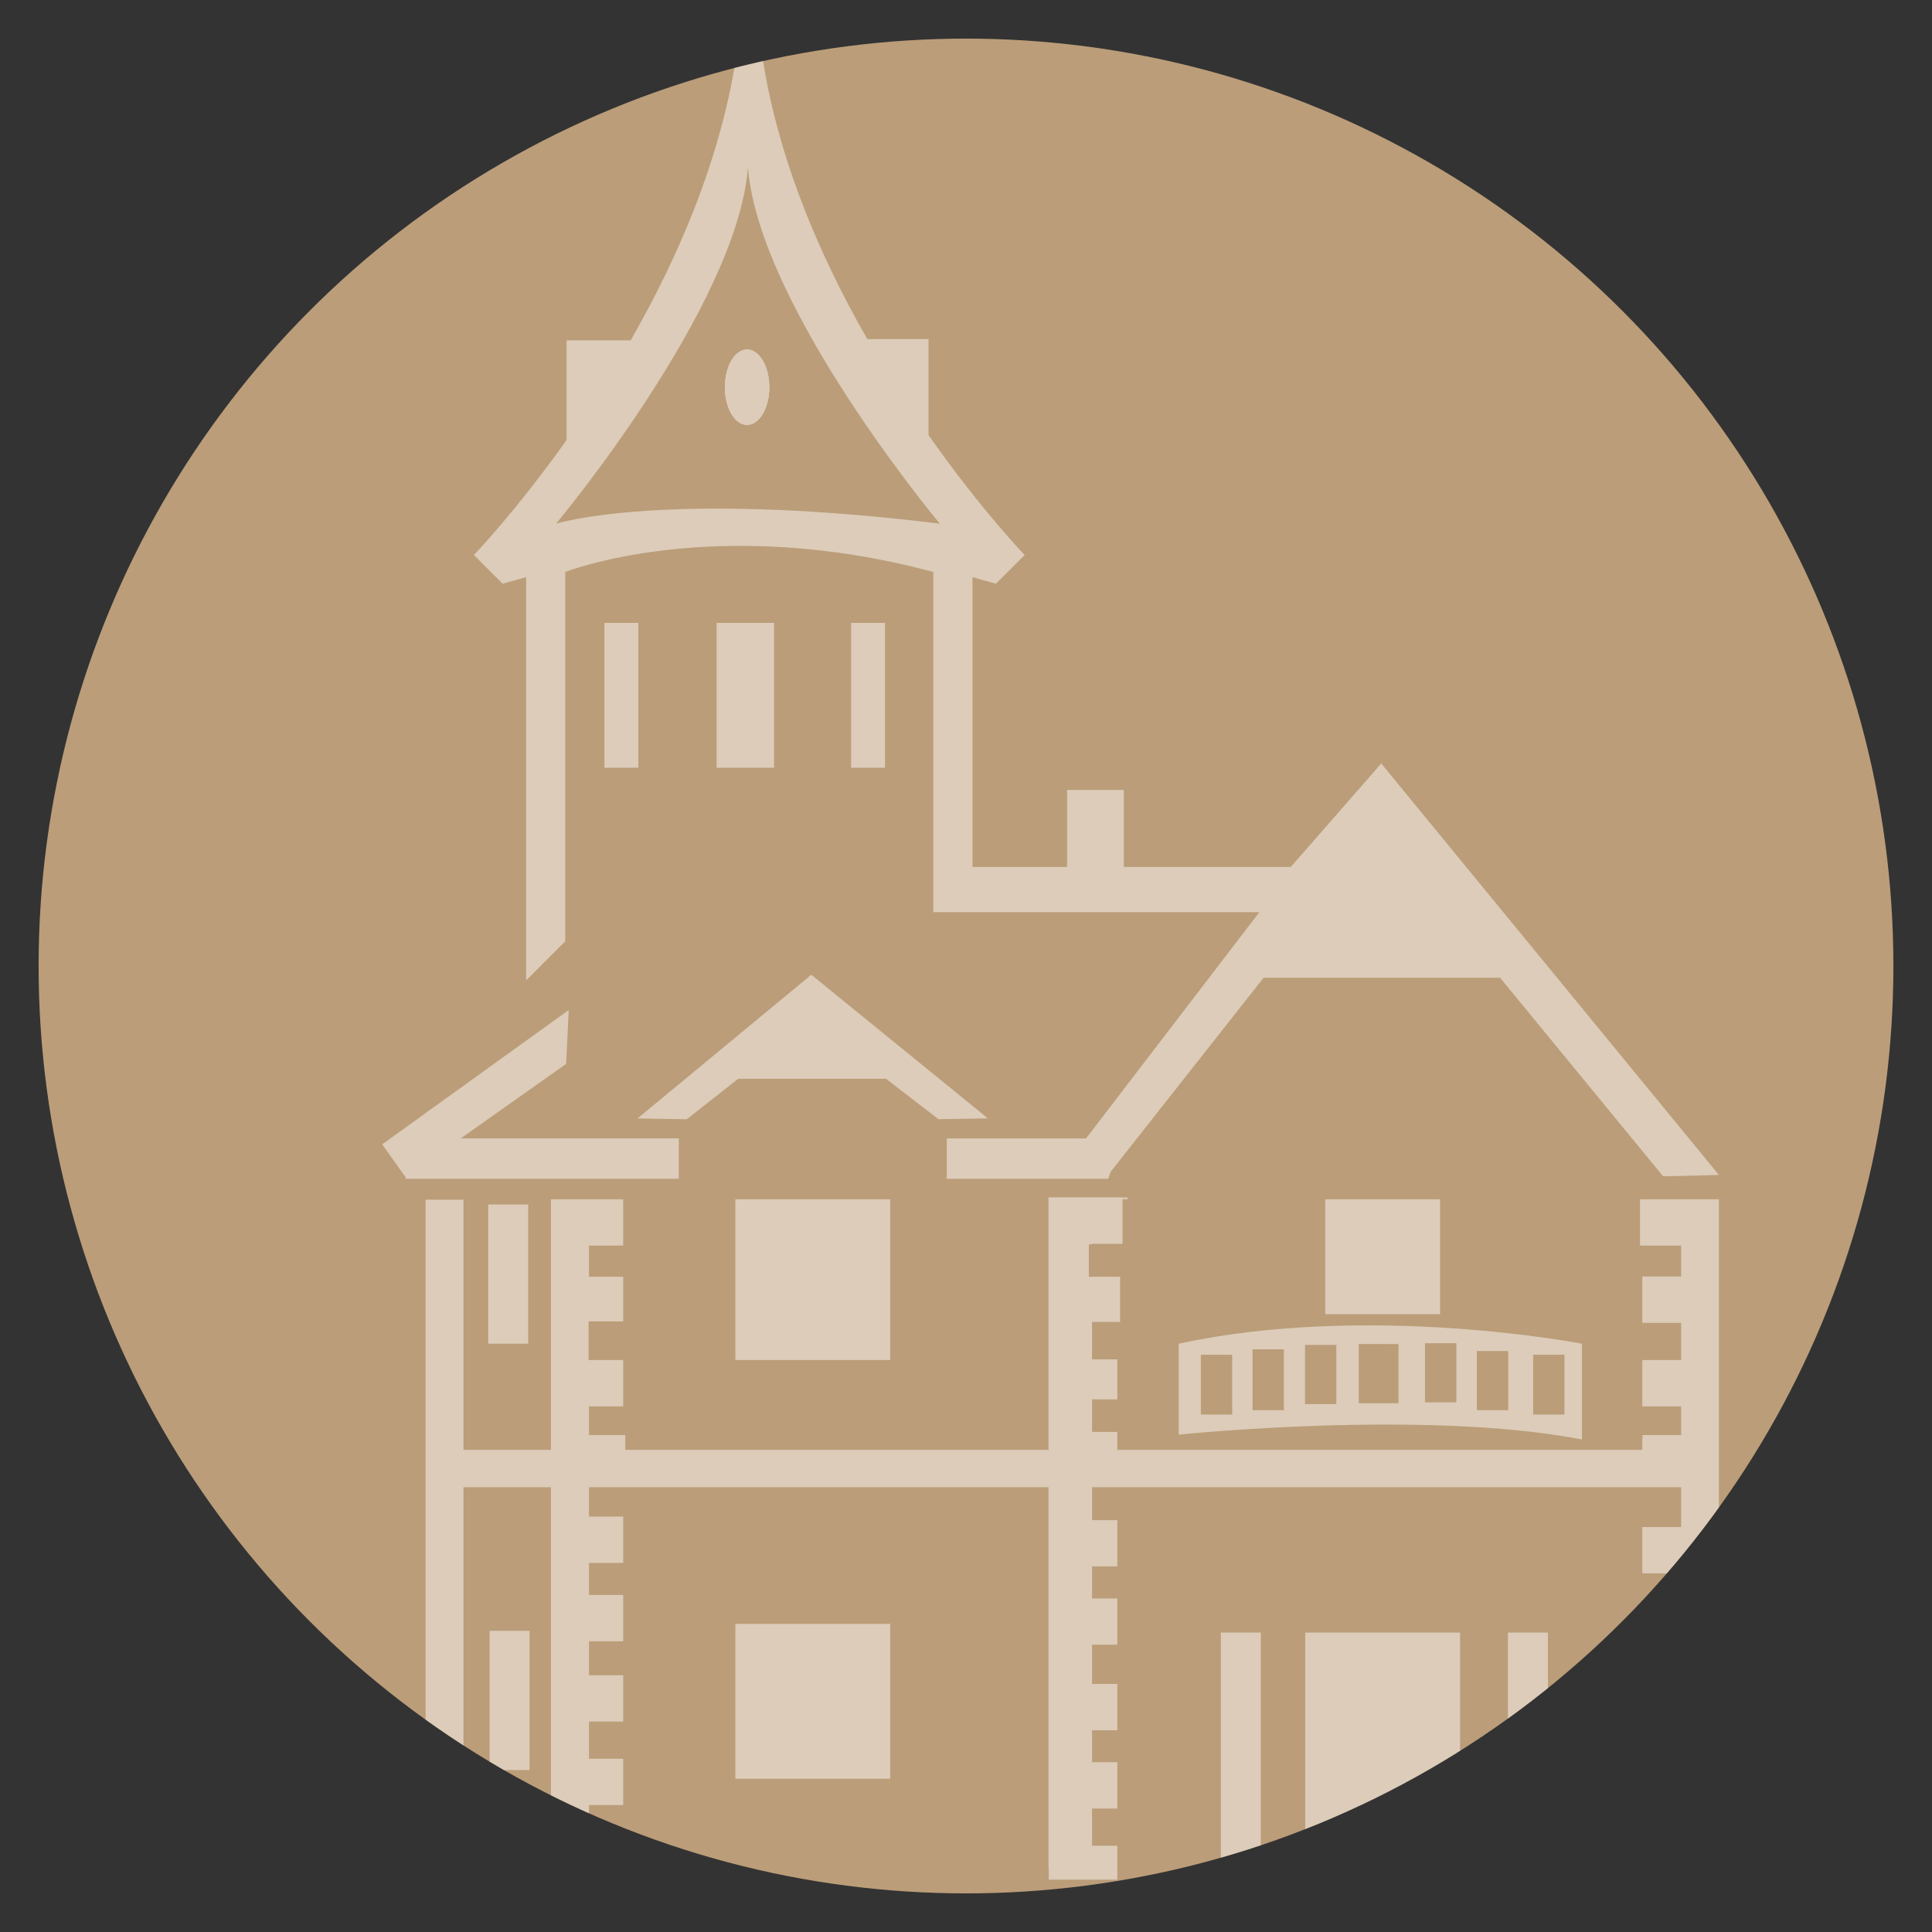
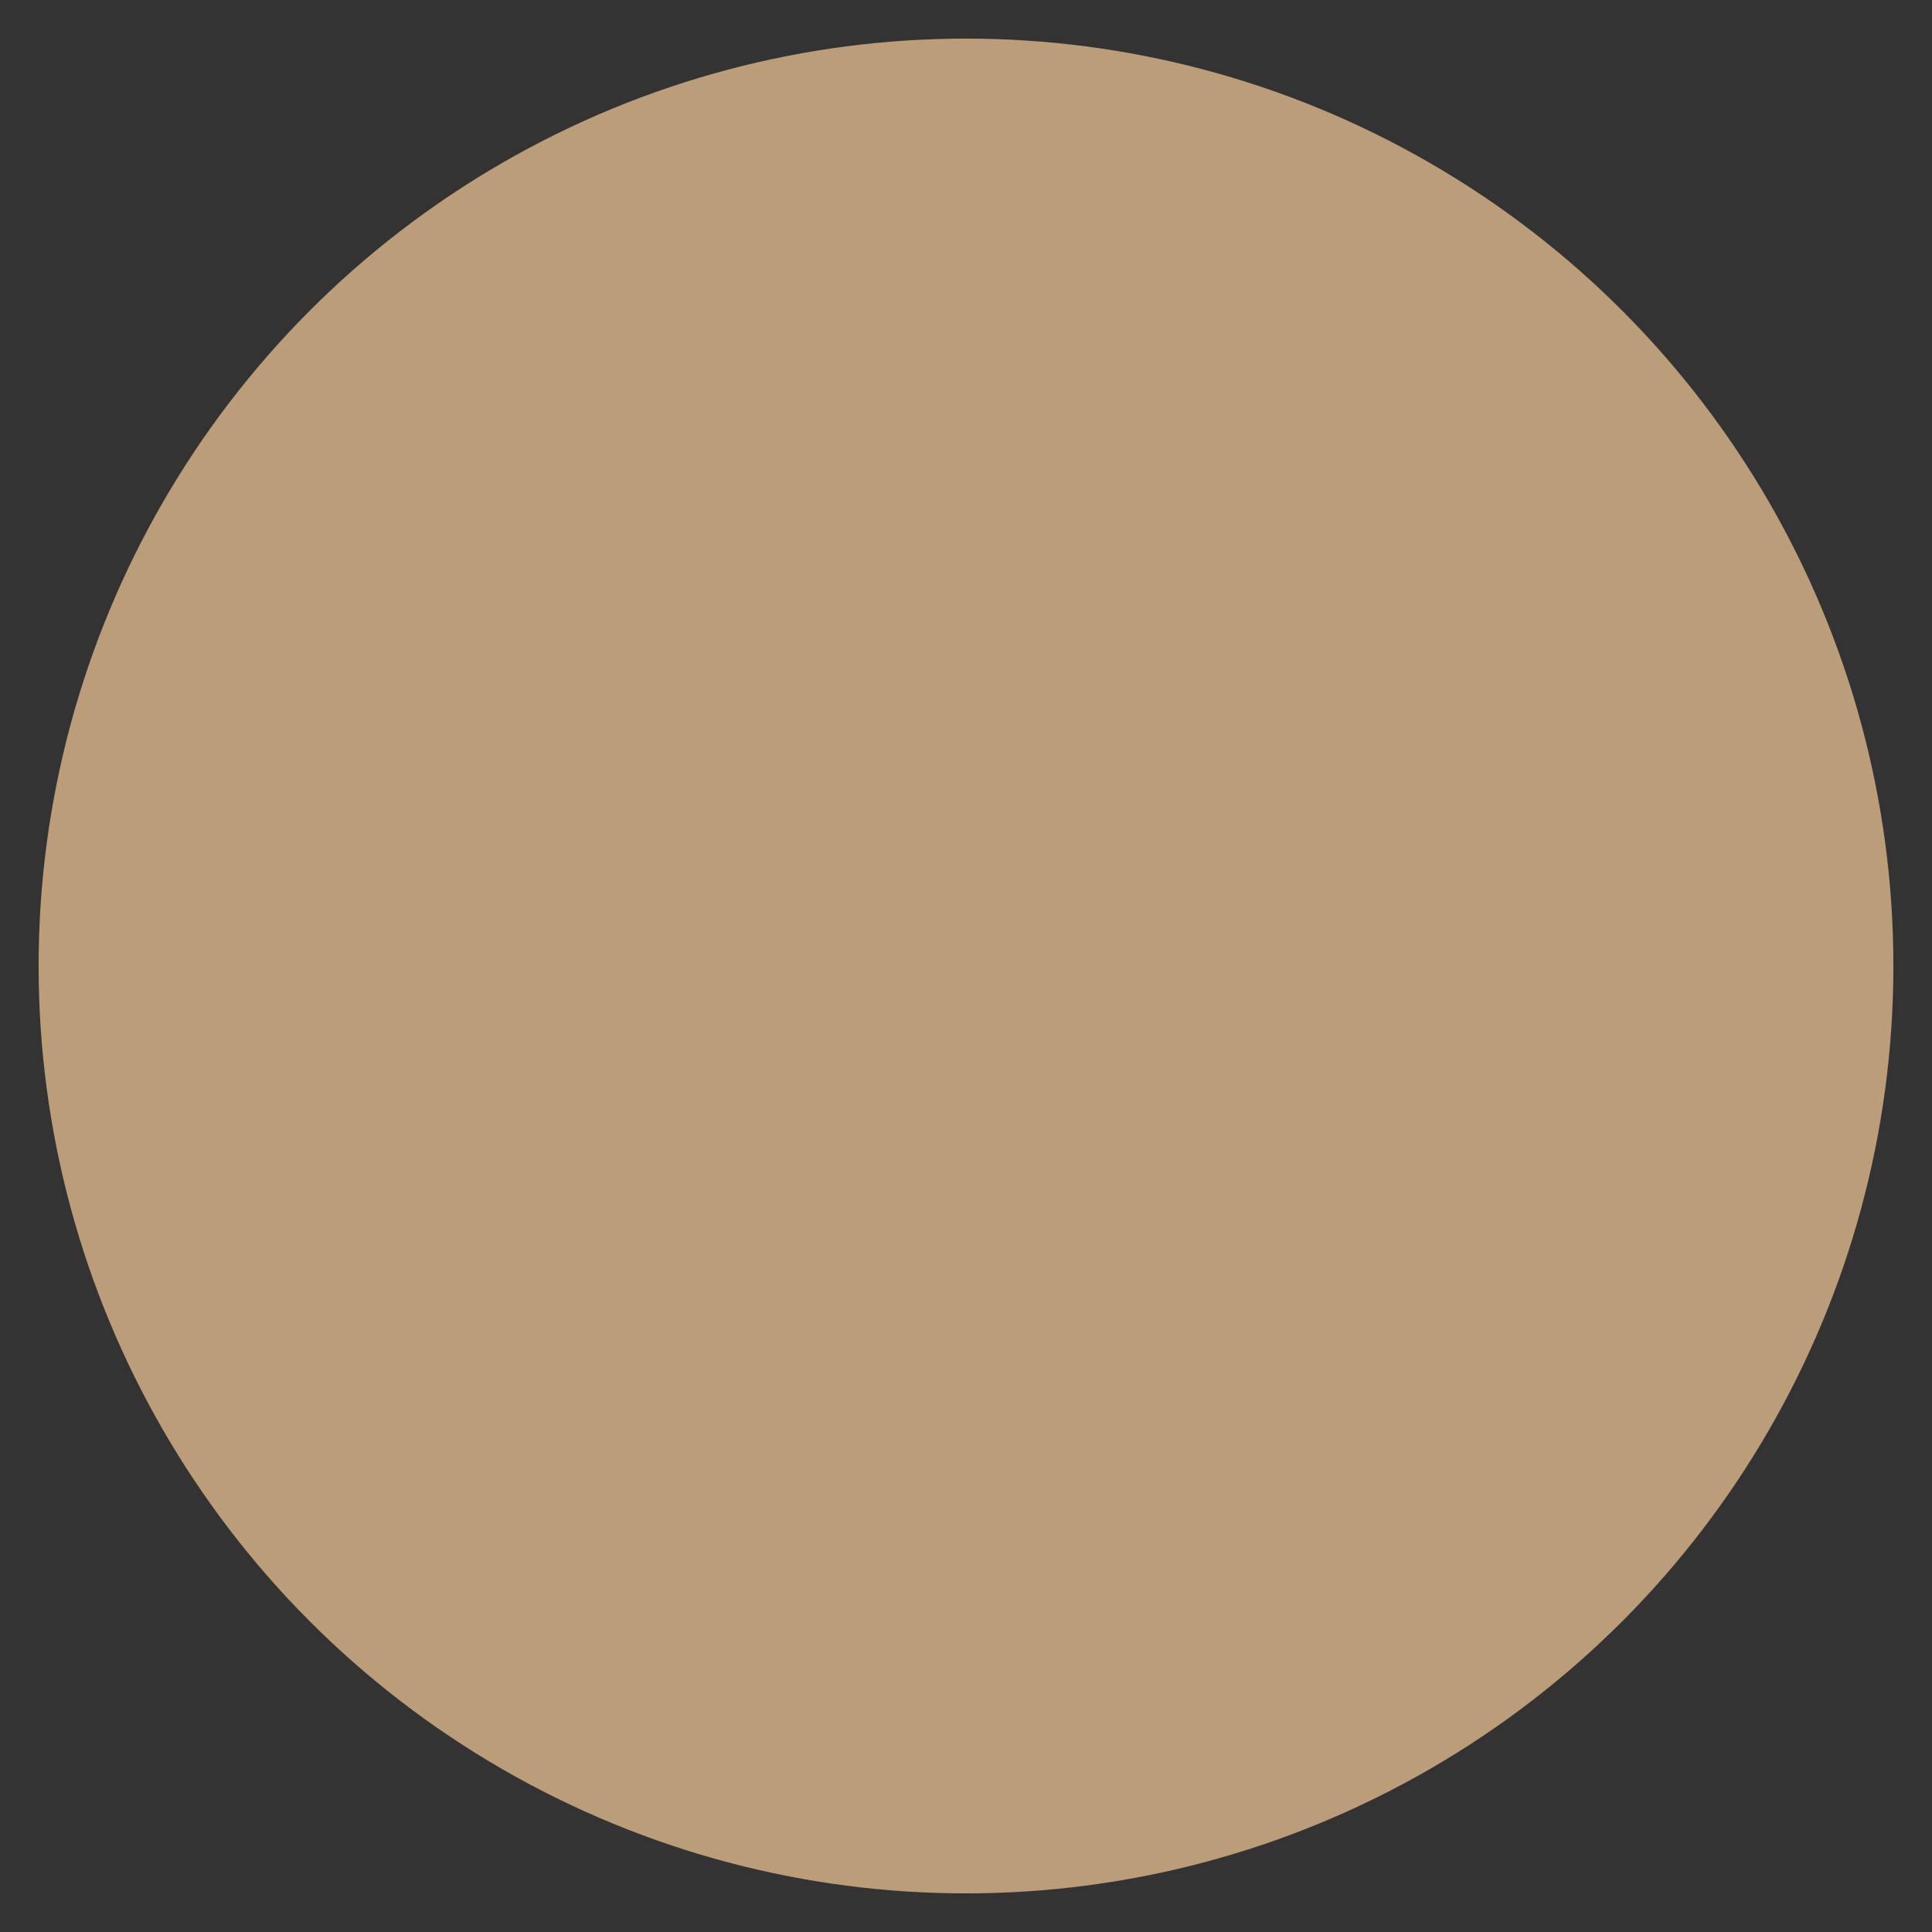
<svg xmlns="http://www.w3.org/2000/svg" xmlns:xlink="http://www.w3.org/1999/xlink" version="1.1" id="Capa_1" x="0px" y="0px" width="70.866px" height="70.866px" viewBox="19.502 7.067 70.866 70.866" enable-background="new 19.502 7.067 70.866 70.866" xml:space="preserve">
  <rect x="19.502" y="7.067" width="70.866" height="70.866" fill="#333333" stroke="none" />
  <g>
    <circle fill="#BB9D79" cx="54.935" cy="42.5" r="34.017" />
    <g opacity="0.6" enable-background="new    ">
      <g>
        <defs>
-           <circle id="SVGID_1_" cx="54.935" cy="42.5" r="34.017" />
-         </defs>
+           </defs>
        <clipPath id="SVGID_2_">
          <use xlink:href="#SVGID_1_" overflow="visible" />
        </clipPath>
        <g opacity="0.8" clip-path="url(#SVGID_2_)">
          <path fill="#FFFFFF" d="M47.72,21.271c0,0.764-0.365,1.382-0.815,1.382c-0.449,0-0.814-0.618-0.814-1.382      c0-0.766,0.366-1.384,0.814-1.384C47.354,19.887,47.72,20.505,47.72,21.271" />
          <polygon fill="#FFFFFF" points="44.401,48.824 44.401,50.307 34.38,50.307 34.38,50.25 33.521,49.041 40.363,44.115       40.267,46.092 36.4,48.824     " />
          <polygon fill="#FFFFFF" points="82.552,51.057 82.552,76.013 79.742,76.013 79.742,74.642 81.166,74.642 81.166,73.66       79.742,73.66 79.742,71.961 81.166,71.961 81.166,70.787 79.742,70.787 79.742,69.09 81.166,69.09 81.166,67.651 79.742,67.651       79.742,65.951 81.166,65.951 81.166,64.779 79.742,64.779 79.742,63.08 81.166,63.08 81.166,61.619 59.558,61.619       59.558,62.827 60.486,62.827 60.486,64.524 59.558,64.524 59.558,65.699 60.486,65.699 60.486,67.396 59.558,67.396       59.558,68.833 60.486,68.833 60.486,70.534 59.558,70.534 59.558,71.705 60.486,71.705 60.486,73.405 59.558,73.405       59.558,74.769 60.486,74.769 60.486,76.013 57.971,76.013 57.971,75.63 57.962,75.63 57.962,61.619 41.107,61.619       41.107,62.696 42.361,62.696 42.361,64.397 41.107,64.397 41.107,65.57 42.361,65.57 42.361,67.27 41.107,67.27 41.107,68.515       42.361,68.515 42.361,70.213 41.107,70.213 41.107,71.578 42.361,71.578 42.361,73.276 41.107,73.276 41.107,74.642       42.361,74.642 42.361,76.013 39.71,76.013 39.71,61.619 36.503,61.619 36.503,76.013 35.114,76.013 35.114,51.072       36.503,51.072 36.503,60.249 39.71,60.249 39.71,51.057 42.361,51.057 42.361,52.756 41.107,52.756 41.107,53.897       42.361,53.897 42.361,55.532 41.091,55.532 41.091,56.953 42.361,56.953 42.361,58.654 41.107,58.654 41.107,59.706       42.438,59.706 42.438,60.249 57.962,60.249 57.962,51.055 60.677,51.055 60.677,52.691 59.558,52.691 59.558,52.708       59.441,52.708 59.441,53.897 60.587,53.897 60.587,55.556 59.558,55.556 59.558,56.928 60.486,56.928 60.486,58.396       59.558,58.396 59.558,59.59 60.486,59.59 60.486,60.249 79.742,60.249 79.742,59.846 79.75,59.846 79.75,59.706 81.166,59.706       81.166,58.654 79.742,58.654 79.742,56.953 81.166,56.953 81.166,55.591 79.742,55.591 79.742,53.89 81.166,53.89       81.166,52.756 79.658,52.756 79.658,51.057     " />
          <rect x="41.091" y="55.532" fill="#FFFFFF" width="1.27" height="0.008" />
          <rect x="57.962" y="50.993" fill="#FFFFFF" width="2.716" height="0.062" />
          <rect x="45.788" y="29.915" fill="#FFFFFF" width="2.108" height="5.313" />
          <rect x="41.671" y="29.915" fill="#FFFFFF" width="1.245" height="5.313" />
          <rect x="50.72" y="29.915" fill="#FFFFFF" width="1.245" height="5.313" />
          <path fill="#FFFFFF" d="M46.905,19.887c0.45,0,0.815,0.619,0.815,1.384c0,0.764-0.365,1.382-0.815,1.382      c-0.449,0-0.814-0.618-0.814-1.382C46.092,20.506,46.457,19.887,46.905,19.887" />
          <polygon fill="#FFFFFF" points="70.148,35.049 70.166,35.071 70.197,35.037     " />
          <path fill="#FFFFFF" d="M70.166,35.071l-3.318,3.795h-6.123v-2.823h-2.082v2.823h-3.469V28.239l0.86,0.239l1.053-1.052      c0,0-1.611-1.671-3.526-4.398v-3.523h-2.246C49.5,16.34,47.847,12.483,47.369,8.42l-0.384-4.069L46.604,8.42      c-0.483,4.085-2.15,7.958-3.97,11.131h-2.35v3.655c-1.858,2.62-3.4,4.219-3.4,4.219l1.054,1.052l0.862-0.239v14.792l1.435-1.437      V28.047c0,0,5.458-2.153,13.5,0v12.479h11.96l-6.357,8.299h-5.109v1.482h5.919l0.104-0.273l5.6-7.104h8.672l5.982,7.285      l2.047-0.05L70.166,35.071z M39.9,26.275c0,0,6.637-7.94,7.037-13.069c0.4,5.129,7.037,13.069,7.037,13.069      C43.828,25.032,39.9,26.275,39.9,26.275" />
-           <path fill="#FFFFFF" d="M47.72,21.271c0,0.764-0.365,1.382-0.815,1.382c-0.449,0-0.814-0.618-0.814-1.382      c0-0.766,0.366-1.384,0.814-1.384C47.354,19.887,47.72,20.505,47.72,21.271" />
+           <path fill="#FFFFFF" d="M47.72,21.271c0,0.764-0.365,1.382-0.815,1.382c0-0.766,0.366-1.384,0.814-1.384C47.354,19.887,47.72,20.505,47.72,21.271" />
          <rect x="46.475" y="51.057" fill="#FFFFFF" width="5.68" height="5.896" />
          <rect x="46.475" y="66.631" fill="#FFFFFF" width="5.68" height="5.681" />
-           <rect x="68.111" y="51.057" fill="#FFFFFF" width="4.213" height="4.214" />
          <rect x="37.41" y="51.248" fill="#FFFFFF" width="1.468" height="5.106" />
          <rect x="37.459" y="66.885" fill="#FFFFFF" width="1.468" height="5.108" />
-           <rect x="64.283" y="66.949" fill="#FFFFFF" width="1.467" height="9.128" />
          <rect x="74.812" y="66.949" fill="#FFFFFF" width="1.469" height="9.128" />
          <rect x="67.378" y="66.949" fill="#FFFFFF" width="5.68" height="9.128" />
          <path fill="#FFFFFF" d="M62.736,56.354v3.336c0,0,9-0.939,14.791,0.177v-3.513C77.527,56.354,69.726,54.841,62.736,56.354       M64.699,58.953h-1.149v-2.192h1.149V58.953z M66.595,58.792h-1.148v-2.233h1.148V58.792z M68.519,58.57H67.37v-2.172h1.149      V58.57z M70.8,58.537h-1.459v-2.169H70.8V58.537z M72.921,58.505h-1.15v-2.17h1.15V58.505z M74.822,58.792h-1.15v-2.17h1.15      V58.792z M76.886,58.953h-1.147v-2.192h1.147V58.953z" />
          <polygon fill="#FFFFFF" points="55.74,48.09 53.925,48.119 52.001,46.636 46.58,46.636 44.692,48.122 42.886,48.092       49.261,42.82     " />
          <rect x="57.962" y="50.993" fill="#FFFFFF" width="2.906" height="0.062" />
          <rect x="41.091" y="55.532" fill="#FFFFFF" width="1.27" height="0.008" />
-           <rect x="41.091" y="55.532" fill="#FFFFFF" width="1.27" height="0.008" />
        </g>
      </g>
    </g>
  </g>
</svg>